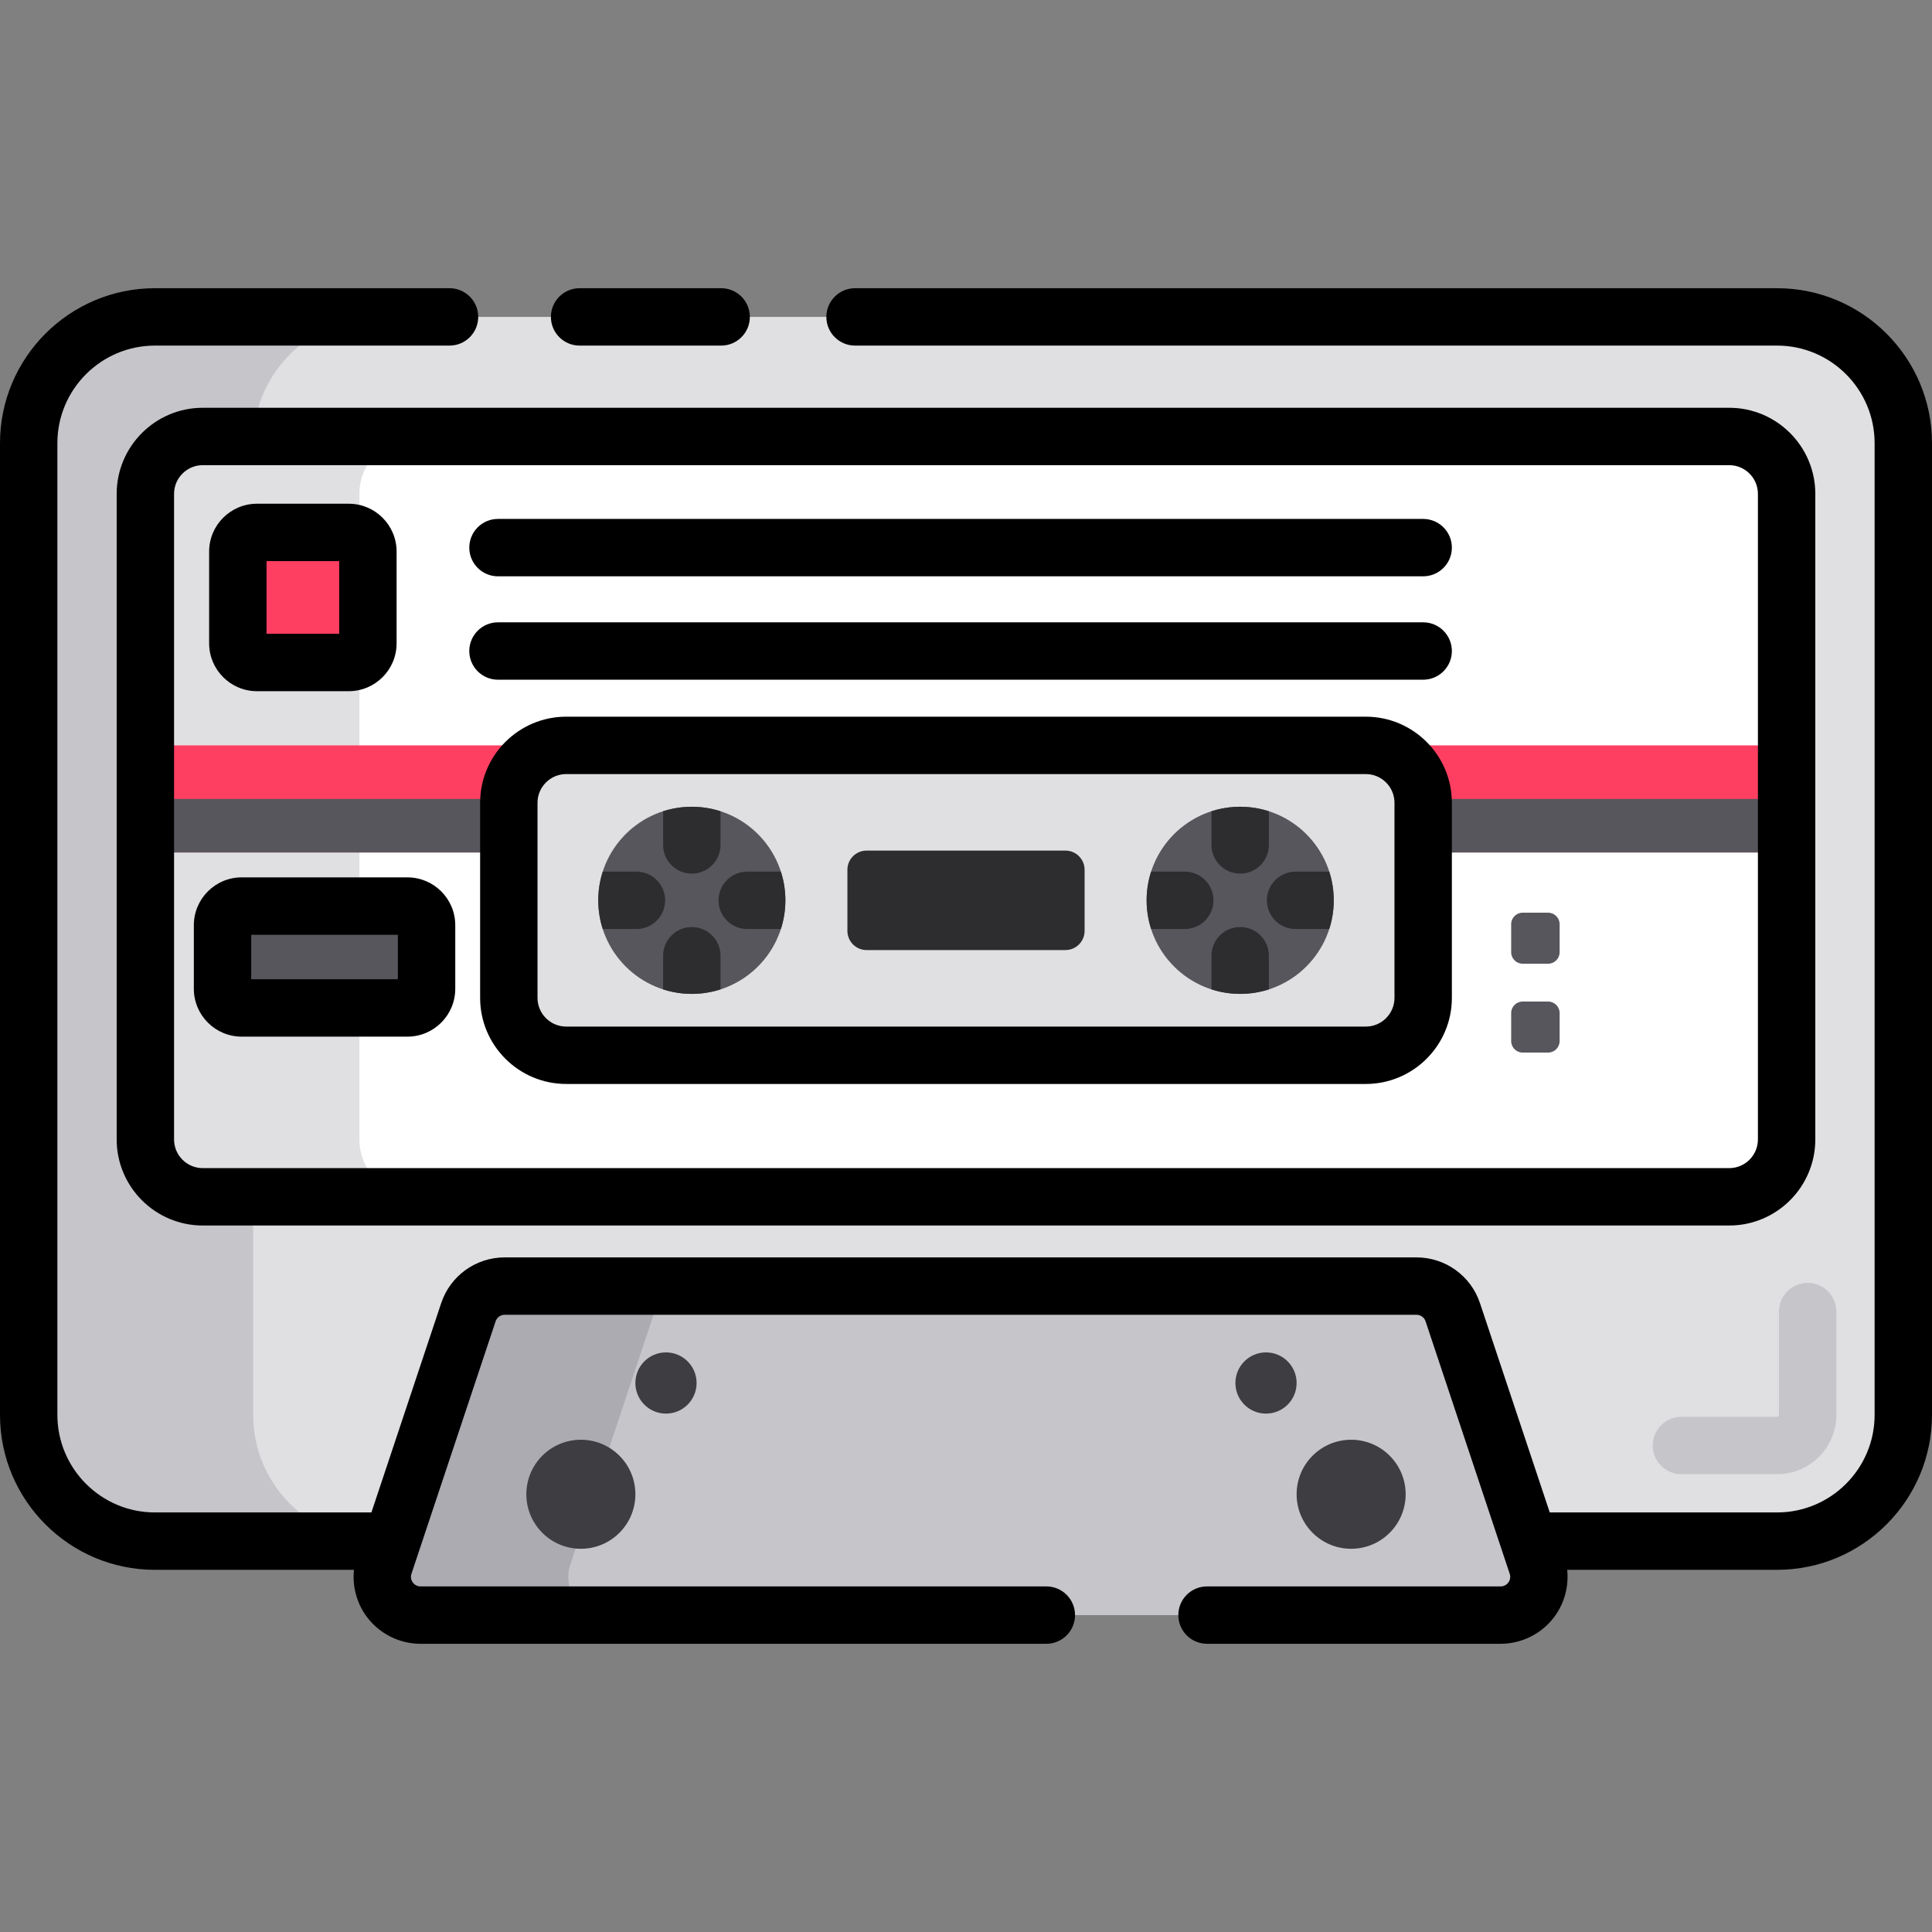
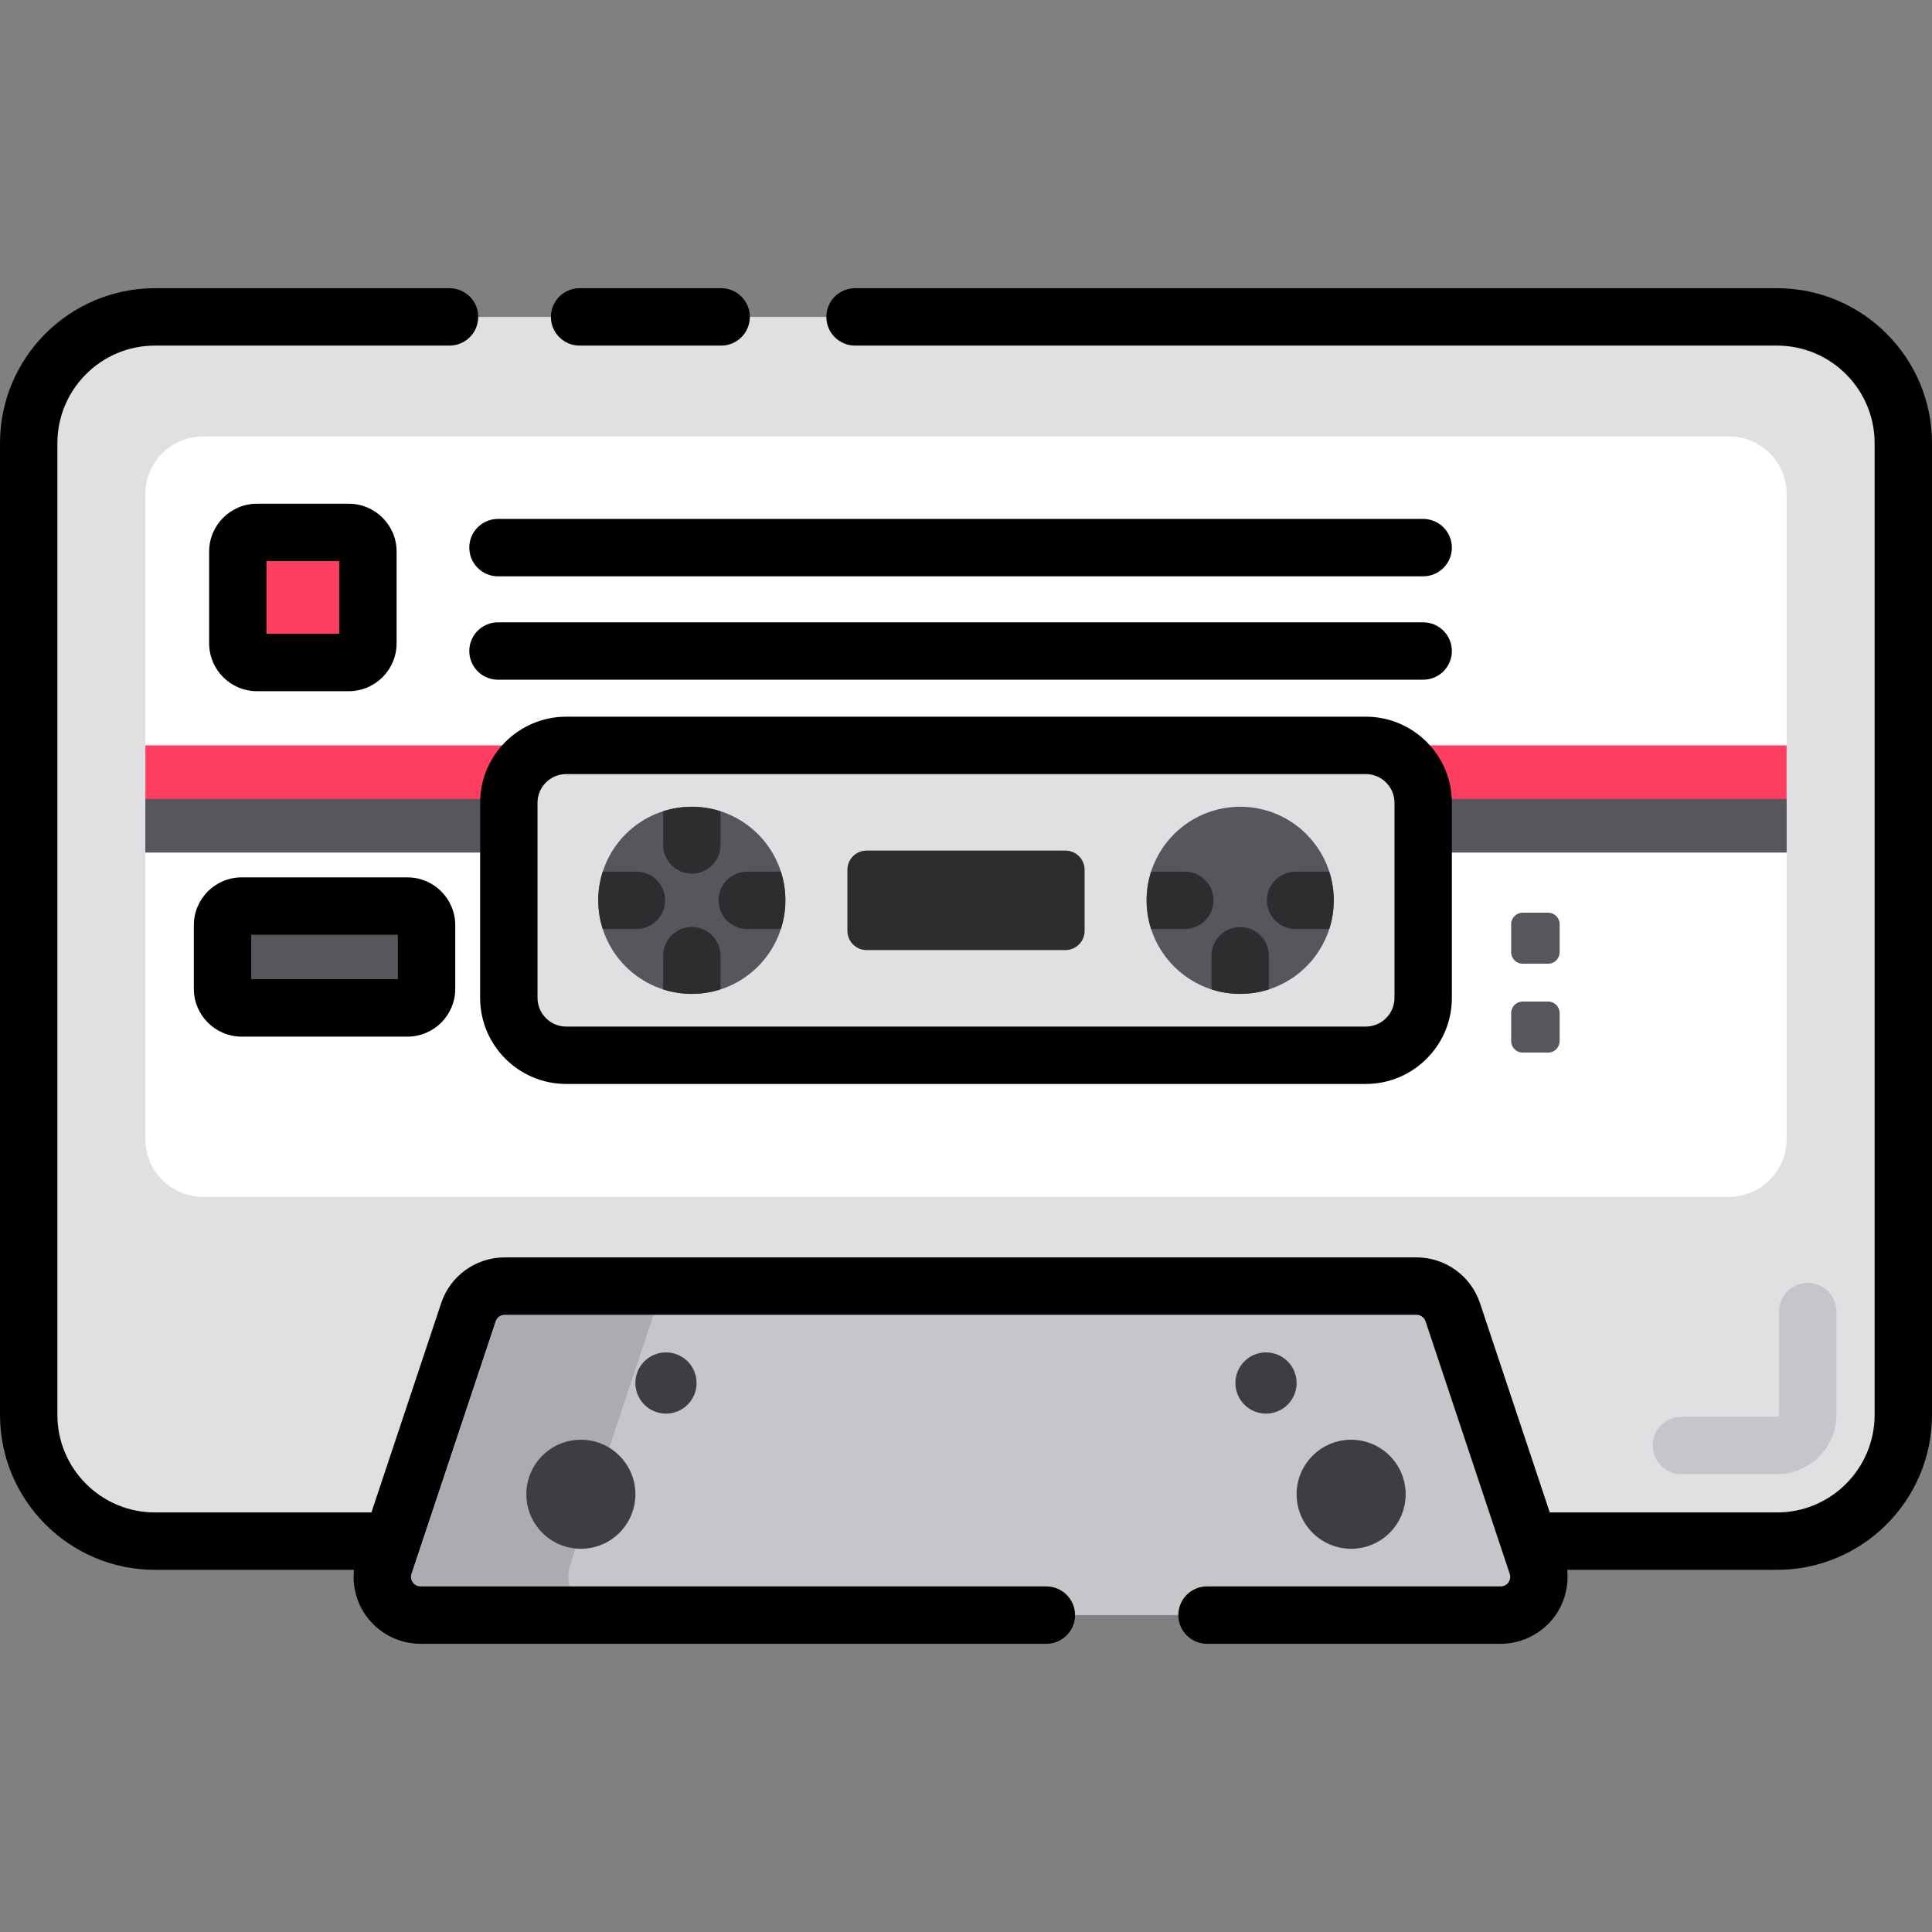
<svg xmlns="http://www.w3.org/2000/svg" version="1.1" id="Layer_1" x="0px" y="0px" viewBox="0 0 512 512" style="enable-background:new 0 0 512 512;" xml:space="preserve">
  <rect x="0" y="0" width="512" height="512" fill="#808080" stroke="none" />
  <path style="fill:#E0E0E2;" d="M470.939,408.417H41.061c-18.402,0-33.457-15.056-33.457-33.457V117.439  c0-18.402,15.056-33.457,33.457-33.457h429.877c18.402,0,33.457,15.056,33.457,33.457V374.96  C504.396,393.361,489.34,408.417,470.939,408.417z" />
  <g>
    <path style="fill:#C6C5CA;" d="M470.939,390.675h-25.347c-4.2,0-7.604-3.405-7.604-7.604c0-4.199,3.404-7.604,7.604-7.604h25.347   c0.199,0,0.507-0.308,0.507-0.507v-27.374c0-4.199,3.404-7.604,7.604-7.604c4.2,0,7.604,3.405,7.604,7.604v27.374   C486.653,383.625,479.604,390.675,470.939,390.675z" />
-     <path style="fill:#C6C5CA;" d="M67.083,374.96V117.439c0-18.402,15.056-33.457,33.457-33.457H41.061   c-18.402,0-33.457,15.056-33.457,33.457V374.96c0,18.402,15.056,33.457,33.457,33.457h59.479   C82.14,408.417,67.083,393.361,67.083,374.96z" />
  </g>
  <path style="fill:#FFFFFF;" d="M458.262,317.17H53.732c-8.364,0-15.208-6.844-15.208-15.208V130.878  c0-8.364,6.844-15.208,15.208-15.208h404.531c8.364,0,15.208,6.844,15.208,15.208v171.084  C473.47,310.326,466.627,317.17,458.262,317.17z" />
-   <path style="fill:#E0E0E2;" d="M95.25,301.962V130.878c0-8.364,6.844-15.208,15.208-15.208H53.732  c-8.364,0-15.208,6.844-15.208,15.208v171.084c0,8.364,6.844,15.208,15.208,15.208h56.727  C102.094,317.17,95.25,310.326,95.25,301.962z" />
  <rect x="38.524" y="197.531" style="fill:#FF3F62;" width="434.947" height="28.388" />
  <rect x="38.524" y="211.725" style="fill:#57565C;" width="434.947" height="14.194" />
  <path style="fill:#FF3F62;" d="M92.431,175.568H68.098c-2.788,0-5.069-2.281-5.069-5.069v-24.333c0-2.788,2.281-5.069,5.069-5.069  h24.333c2.788,0,5.069,2.281,5.069,5.069v24.333C97.5,173.287,95.219,175.568,92.431,175.568z" />
  <g>
    <path style="fill:#57565C;" d="M107.976,267.115H64.043c-2.788,0-5.069-2.281-5.069-5.069v-16.861c0-2.788,2.281-5.069,5.069-5.069   h43.934c2.788,0,5.069,2.281,5.069,5.069v16.861C113.046,264.834,110.764,267.115,107.976,267.115z" />
    <path style="fill:#57565C;" d="M410.275,255.396h-6.758c-1.673,0-3.042-1.369-3.042-3.042v-7.438c0-1.673,1.369-3.042,3.042-3.042   h6.759c1.673,0,3.042,1.369,3.042,3.042v7.438C413.317,254.028,411.948,255.396,410.275,255.396z" />
    <path style="fill:#57565C;" d="M410.275,278.942h-6.758c-1.673,0-3.042-1.369-3.042-3.042v-7.438c0-1.673,1.369-3.042,3.042-3.042   h6.759c1.673,0,3.042,1.369,3.042,3.042v7.438C413.317,277.573,411.948,278.942,410.275,278.942z" />
  </g>
  <path style="fill:#E0E0E2;" d="M361.949,279.657H150.051c-8.364,0-15.208-6.844-15.208-15.208v-51.707  c0-8.364,6.844-15.208,15.208-15.208h211.897c8.364,0,15.208,6.844,15.208,15.208v51.707  C377.156,272.813,370.313,279.657,361.949,279.657z" />
  <circle style="fill:#57565C;" cx="183.337" cy="238.593" r="24.797" />
  <g>
    <path style="fill:#2D2D30;" d="M183.34,231.52c4.2,0,7.604-3.405,7.604-7.604v-8.925c-2.397-0.772-4.951-1.192-7.604-1.192   c-2.653,0-5.207,0.421-7.604,1.192v8.925C175.736,228.115,179.139,231.52,183.34,231.52z" />
    <path style="fill:#2D2D30;" d="M183.34,245.671c-4.2,0-7.604,3.405-7.604,7.604v8.925c2.397,0.772,4.951,1.192,7.604,1.192   c2.653,0,5.207-0.421,7.604-1.192v-8.925C190.944,249.076,187.539,245.671,183.34,245.671z" />
    <path style="fill:#2D2D30;" d="M176.265,238.596c0-4.199-3.405-7.604-7.604-7.604h-8.925c-0.772,2.397-1.192,4.951-1.192,7.604   c0,2.653,0.421,5.207,1.192,7.604h8.925C172.86,246.199,176.265,242.795,176.265,238.596z" />
    <path style="fill:#2D2D30;" d="M206.944,230.992h-8.925c-4.2,0-7.604,3.405-7.604,7.604c0,4.199,3.404,7.604,7.604,7.604h8.925   c0.772-2.397,1.192-4.951,1.192-7.604C208.138,235.942,207.716,233.388,206.944,230.992z" />
  </g>
  <circle style="fill:#57565C;" cx="328.663" cy="238.593" r="24.797" />
  <g>
-     <path style="fill:#2D2D30;" d="M328.659,231.52c4.2,0,7.604-3.405,7.604-7.604v-8.925c-2.397-0.772-4.951-1.192-7.604-1.192   c-2.653,0-5.207,0.421-7.604,1.192v8.925C321.055,228.115,324.46,231.52,328.659,231.52z" />
    <path style="fill:#2D2D30;" d="M328.659,245.671c-4.2,0-7.604,3.405-7.604,7.604v8.925c2.397,0.772,4.951,1.192,7.604,1.192   c2.653,0,5.207-0.421,7.604-1.192v-8.925C336.263,249.076,332.86,245.671,328.659,245.671z" />
    <path style="fill:#2D2D30;" d="M321.585,238.596c0-4.199-3.404-7.604-7.604-7.604h-8.925c-0.772,2.397-1.192,4.951-1.192,7.604   c0,2.653,0.421,5.207,1.192,7.604h8.925C318.18,246.199,321.585,242.795,321.585,238.596z" />
    <path style="fill:#2D2D30;" d="M352.265,230.992h-8.925c-4.2,0-7.604,3.405-7.604,7.604c0,4.199,3.404,7.604,7.604,7.604h8.925   c0.772-2.397,1.193-4.951,1.193-7.604C353.457,235.942,353.037,233.388,352.265,230.992z" />
    <path style="fill:#2D2D30;" d="M282.36,251.776H229.64c-2.788,0-5.069-2.281-5.069-5.069v-16.222c0-2.788,2.281-5.069,5.069-5.069   h52.721c2.788,0,5.069,2.281,5.069,5.069v16.222C287.43,249.495,285.149,251.776,282.36,251.776z" />
  </g>
  <path style="fill:#C6C5CA;" d="M407.306,414.675l-22.305-66.915c-1.38-4.14-5.255-6.933-9.618-6.933H133.746  c-4.365,0-8.239,2.792-9.617,6.933l-22.305,66.915c-1.031,3.091-0.513,6.49,1.393,9.134c1.906,2.643,4.966,4.211,8.224,4.211  h286.247c3.26,0,6.318-1.566,8.224-4.211S408.336,417.766,407.306,414.675z" />
  <path style="fill:#ACABB1;" d="M152.514,423.809c-1.906-2.644-2.424-6.043-1.393-9.134l22.305-66.915  c1.379-4.14,5.254-6.933,9.617-6.933h-47.862c-4.365,0-8.239,2.792-9.617,6.933l-22.305,66.915c-1.031,3.091-0.513,6.49,1.393,9.134  c1.906,2.643,4.965,4.211,8.224,4.211h47.862C157.48,428.019,154.42,426.452,152.514,423.809z" />
  <g>
    <circle style="fill:#3E3D42;" cx="153.935" cy="395.994" r="14.448" />
    <circle style="fill:#3E3D42;" cx="176.493" cy="366.511" r="8.111" />
    <circle style="fill:#3E3D42;" cx="358.065" cy="395.994" r="14.448" />
    <circle style="fill:#3E3D42;" cx="335.507" cy="366.511" r="8.111" />
  </g>
-   <path d="M30.92,130.878v171.084c0,12.579,10.234,22.812,22.812,22.812h404.531c12.578,0,22.812-10.233,22.812-22.812V130.878  c0-12.579-10.234-22.812-22.812-22.812H53.732C41.154,108.066,30.92,118.299,30.92,130.878z M465.866,130.878v171.084  c0,4.193-3.411,7.604-7.604,7.604H53.732c-4.193,0-7.604-3.411-7.604-7.604V130.878c0-4.193,3.411-7.604,7.604-7.604h404.531  C462.456,123.274,465.866,126.685,465.866,130.878z" />
  <path d="M131.971,152.729h245.185c4.2,0,7.604-3.405,7.604-7.604c0-4.199-3.404-7.604-7.604-7.604H131.971  c-4.2,0-7.604,3.405-7.604,7.604C124.367,149.324,127.771,152.729,131.971,152.729z" />
  <path d="M131.971,180.13h245.185c4.2,0,7.604-3.405,7.604-7.604s-3.404-7.604-7.604-7.604H131.971c-4.2,0-7.604,3.405-7.604,7.604  C124.367,176.726,127.771,180.13,131.971,180.13z" />
  <path d="M361.949,189.93H150.051c-12.578,0-22.812,10.233-22.812,22.812v51.707c0,12.579,10.234,22.812,22.812,22.812h211.897  c12.578,0,22.812-10.233,22.812-22.812v-51.707C384.76,200.164,374.526,189.93,361.949,189.93z M369.552,264.449  c0,4.193-3.411,7.604-7.604,7.604H150.051c-4.193,0-7.604-3.411-7.604-7.604v-51.707c0-4.193,3.411-7.604,7.604-7.604h211.897  c4.193,0,7.604,3.411,7.604,7.604V264.449z" />
  <path d="M68.098,183.172h24.333c6.989,0,12.673-5.685,12.673-12.673v-24.333c0-6.989-5.685-12.673-12.673-12.673H68.098  c-6.989,0-12.673,5.685-12.673,12.673v24.333C55.425,177.486,61.109,183.172,68.098,183.172z M70.633,148.701h19.263v19.263H70.633  V148.701z" />
  <path d="M51.369,262.046c0,6.989,5.685,12.673,12.673,12.673h43.934c6.989,0,12.673-5.685,12.673-12.673v-16.861  c0-6.989-5.685-12.673-12.673-12.673H64.043c-6.989,0-12.673,5.685-12.673,12.673V262.046z M66.577,247.72h38.864v11.791H66.577  V247.72z" />
  <path d="M470.939,76.378H226.598c-4.2,0-7.604,3.405-7.604,7.604s3.404,7.604,7.604,7.604h244.341  c14.256,0,25.853,11.598,25.853,25.853V374.96c0,14.256-11.598,25.853-25.853,25.853h-60.238l-18.487-55.459  c-2.419-7.256-9.185-12.132-16.833-12.132H133.746c-7.651,0-14.415,4.877-16.832,12.132l-18.487,55.459H41.061  c-14.256,0-25.853-11.598-25.853-25.853V117.439c0-14.256,11.598-25.853,25.853-25.853h78.067c4.2,0,7.604-3.405,7.604-7.604  s-3.404-7.604-7.604-7.604H41.061C18.42,76.378,0,94.798,0,117.439V374.96c0,22.642,18.42,41.061,41.061,41.061h52.744  c-0.448,4.294,0.673,8.67,3.242,12.233c3.326,4.613,8.707,7.368,14.393,7.368h165.851c4.2,0,7.604-3.405,7.604-7.604  c0-4.199-3.404-7.604-7.604-7.604h-165.85c-0.812,0-1.582-0.394-2.056-1.053c-0.474-0.658-0.605-1.512-0.348-2.283l22.305-66.916  c0.346-1.036,1.312-1.732,2.404-1.732h241.637c1.093,0,2.059,0.697,2.405,1.733l22.305,66.914c0.257,0.772,0.127,1.626-0.349,2.284  c-0.475,0.659-1.245,1.053-2.056,1.053h-77.814c-4.2,0-7.604,3.405-7.604,7.604c0,4.199,3.404,7.604,7.604,7.604h77.814  c5.686,0,11.066-2.754,14.393-7.368c2.568-3.563,3.69-7.939,3.242-12.233h55.616c22.642,0,41.061-18.42,41.061-41.061V117.439  C512,94.799,493.58,76.378,470.939,76.378z" />
  <path d="M153.6,91.586h37.513c4.2,0,7.604-3.405,7.604-7.604s-3.404-7.604-7.604-7.604H153.6c-4.2,0-7.604,3.405-7.604,7.604  S149.4,91.586,153.6,91.586z" />
  <g>
</g>
  <g>
</g>
  <g>
</g>
  <g>
</g>
  <g>
</g>
  <g>
</g>
  <g>
</g>
  <g>
</g>
  <g>
</g>
  <g>
</g>
  <g>
</g>
  <g>
</g>
  <g>
</g>
  <g>
</g>
  <g>
</g>
</svg>